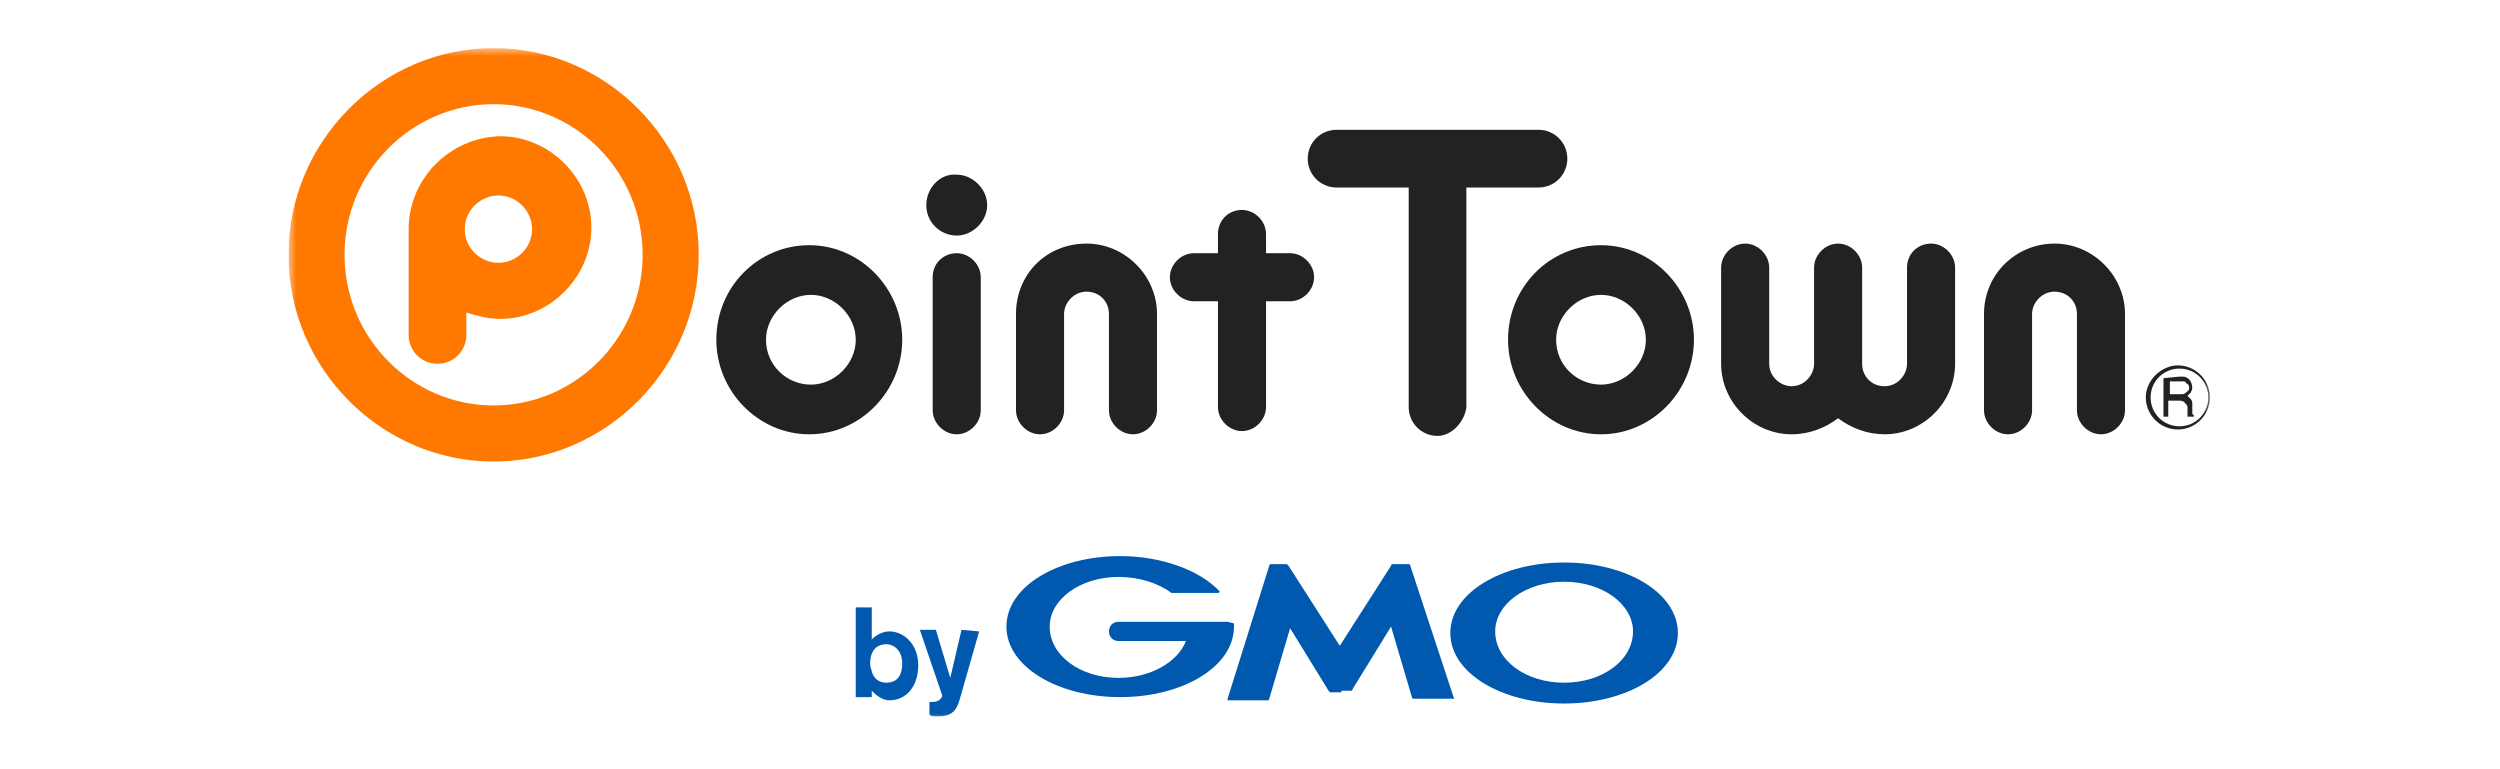
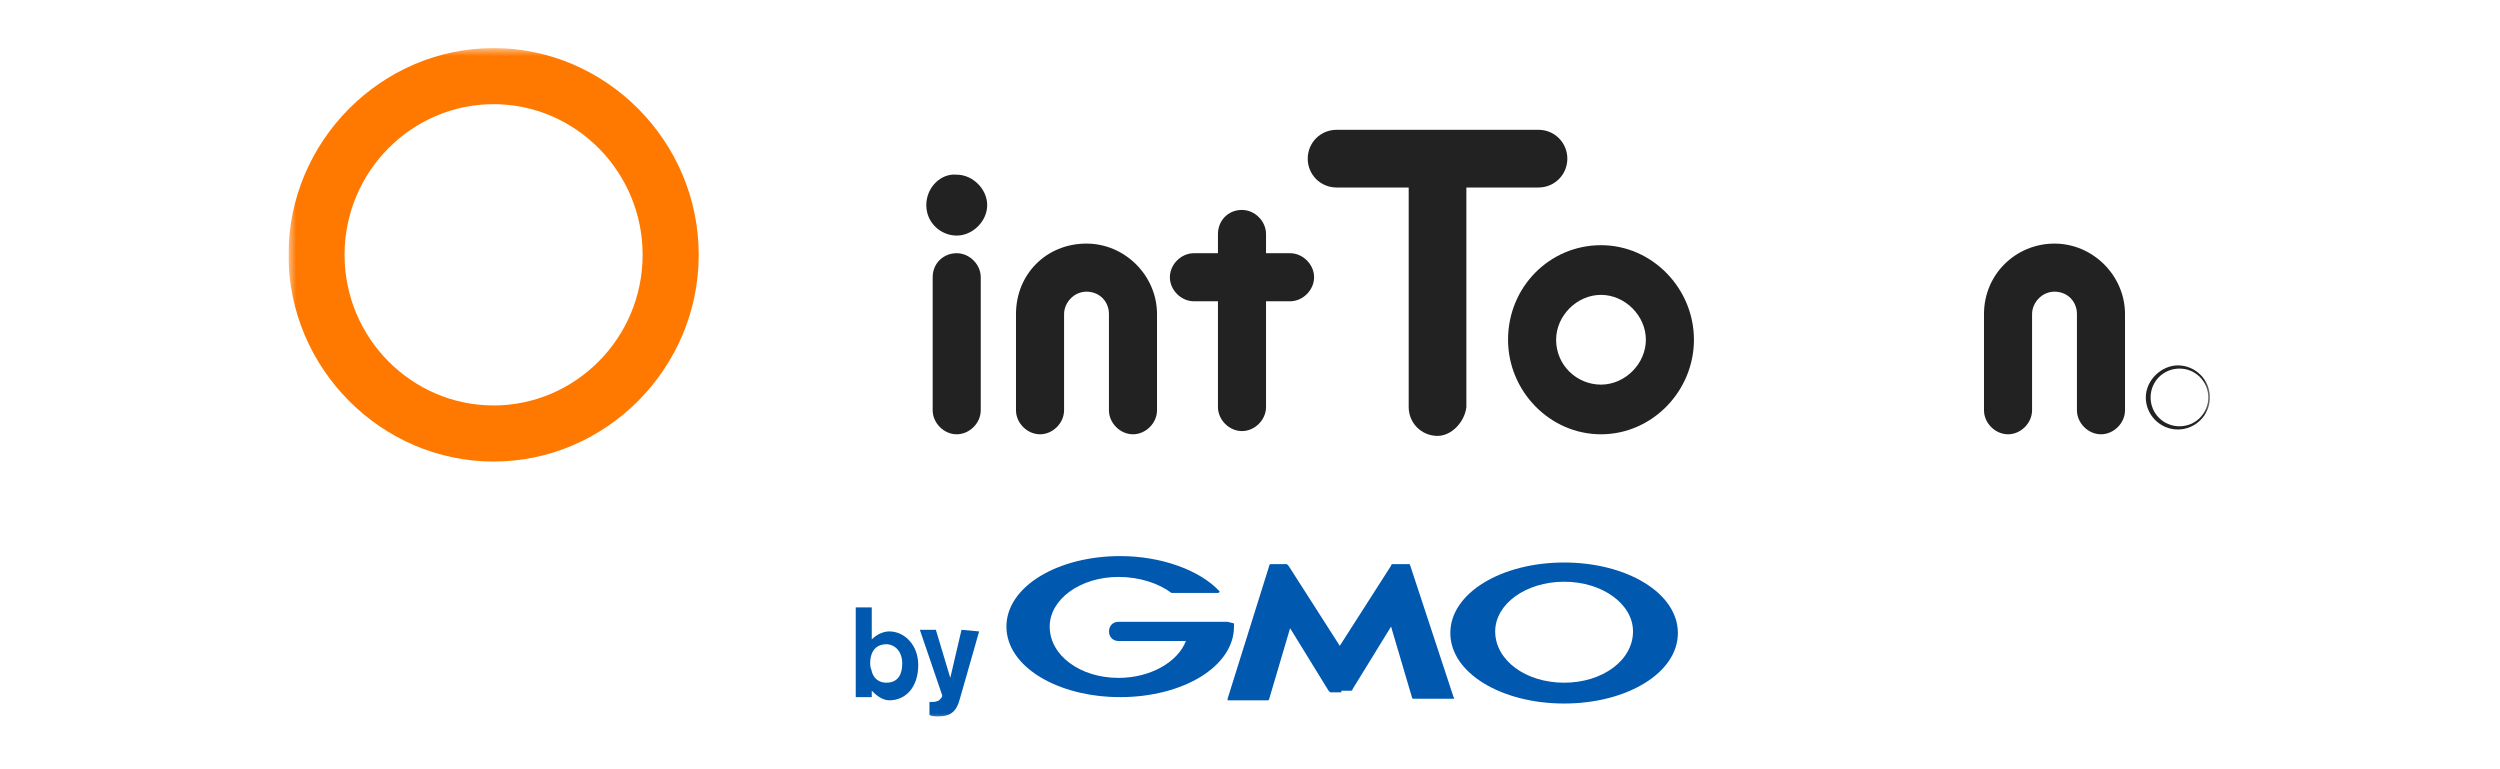
<svg xmlns="http://www.w3.org/2000/svg" width="156" height="48" viewBox="0 0 156 48" fill="none">
  <g clip-path="url(#clip0_3396_4177)">
    <mask id="mask0_3396_4177" style="mask-type:luminance" maskUnits="userSpaceOnUse" x="18" y="3" width="120" height="42">
      <path d="M138 3H18V45H138V3Z" fill="white" />
    </mask>
    <g mask="url(#mask0_3396_4177)">
      <path d="M134.198 24.8C134.198 23.8 134.998 23 135.998 23C136.998 23 137.798 23.8 137.798 24.8C137.798 25.8 136.998 26.6 135.998 26.6C134.998 26.6 134.198 25.8 134.198 24.8ZM133.898 24.8C133.898 25.9 134.798 26.8 135.898 26.8C136.998 26.8 137.898 25.9 137.898 24.8C137.898 23.7 136.998 22.8 135.898 22.8C134.898 22.8 133.898 23.7 133.898 24.8Z" fill="#222222" />
-       <path d="M135.4 23.8H136.2C136.3 23.8 136.4 23.8 136.4 23.9C136.6 24 136.6 24.1 136.6 24.2C136.6 24.4 136.5 24.4 136.4 24.5C136.3 24.6 136.2 24.6 136.1 24.6H135.4V23.8ZM135 23.6V26H135.3V25H136C136.133 25 136.233 25.033 136.3 25.1C136.4 25.2 136.5 25.3 136.5 25.4V26H136.9V25.9C136.8 25.9 136.8 25.8 136.8 25.7V25.2C136.8 25.067 136.767 24.967 136.7 24.9C136.633 24.833 136.567 24.767 136.5 24.7C136.6 24.6 136.7 24.5 136.7 24.5C136.7 24.5 136.8 24.3 136.8 24.2C136.8 24 136.7 23.7 136.5 23.6C136.4 23.5 136.3 23.5 136 23.5L135 23.6Z" fill="#222222" />
      <path d="M123.801 19.6V25.6C123.801 26.4 124.501 27.1 125.301 27.1C126.101 27.1 126.801 26.4 126.801 25.6V19.6C126.801 18.9 127.401 18.2 128.201 18.2C129.001 18.2 129.601 18.8 129.601 19.6V25.6C129.601 26.4 130.301 27.1 131.101 27.1C131.901 27.1 132.601 26.4 132.601 25.6V19.6C132.601 17.2 130.601 15.2 128.201 15.2C125.801 15.2 123.801 17.1 123.801 19.6Z" fill="#222222" />
-       <path d="M118.998 16.7V22.7C118.998 23.4 118.398 24.1 117.598 24.1C116.798 24.1 116.198 23.5 116.198 22.7V16.7C116.198 15.9 115.498 15.2 114.698 15.2C113.898 15.2 113.198 15.9 113.198 16.7V22.7C113.198 23.4 112.598 24.1 111.798 24.1C111.098 24.1 110.398 23.5 110.398 22.7V16.7C110.398 15.9 109.698 15.2 108.898 15.2C108.098 15.2 107.398 15.9 107.398 16.7V22.7C107.398 25.1 109.398 27.1 111.798 27.1C112.898 27.1 113.898 26.7 114.698 26.1C115.498 26.7 116.498 27.1 117.598 27.1C119.998 27.1 121.998 25.1 121.998 22.7V16.7C121.998 15.9 121.298 15.2 120.498 15.2C119.698 15.2 118.998 15.8 118.998 16.7Z" fill="#222222" />
      <path d="M97.102 21.2C97.102 19.7 98.402 18.4 99.902 18.4C101.402 18.4 102.702 19.7 102.702 21.2C102.702 22.7 101.402 24 99.902 24C98.402 24 97.102 22.8 97.102 21.2ZM94.102 21.2C94.102 24.4 96.702 27.1 99.902 27.1C103.102 27.1 105.702 24.4 105.702 21.2C105.702 18 103.102 15.3 99.902 15.3C96.702 15.3 94.102 17.9 94.102 21.2Z" fill="#222222" />
      <path d="M89.702 27.2C88.702 27.2 87.902 26.4 87.902 25.4V11.7H83.402C82.402 11.7 81.602 10.9 81.602 9.9C81.602 8.9 82.402 8.1 83.402 8.1H96.002C97.002 8.1 97.802 8.9 97.802 9.9C97.802 10.9 97.002 11.7 96.002 11.7H91.502V25.4C91.402 26.3 90.602 27.2 89.702 27.2Z" fill="#222222" />
      <path d="M76 14.6V15.8H74.5C73.7 15.8 73 16.5 73 17.3C73 18.1 73.7 18.8 74.5 18.8H76V25.4C76 26.2 76.7 26.9 77.5 26.9C78.3 26.9 79 26.2 79 25.4V18.8H80.5C81.3 18.8 82 18.1 82 17.3C82 16.5 81.3 15.8 80.5 15.8H79V14.6C79 13.8 78.3 13.1 77.5 13.1C76.6 13.1 76 13.8 76 14.6Z" fill="#222222" />
      <path d="M63.398 19.6V25.6C63.398 26.4 64.098 27.1 64.898 27.1C65.698 27.1 66.398 26.4 66.398 25.6V19.6C66.398 18.9 66.998 18.2 67.798 18.2C68.598 18.2 69.198 18.8 69.198 19.6V25.6C69.198 26.4 69.898 27.1 70.698 27.1C71.498 27.1 72.198 26.4 72.198 25.6V19.6C72.198 17.2 70.198 15.2 67.798 15.2C65.298 15.2 63.398 17.1 63.398 19.6Z" fill="#222222" />
      <path d="M58.199 17.3V25.6C58.199 26.4 58.899 27.1 59.699 27.1C60.499 27.1 61.199 26.4 61.199 25.6V17.3C61.199 16.5 60.499 15.8 59.699 15.8C58.899 15.8 58.199 16.4 58.199 17.3Z" fill="#222222" />
      <path d="M57.801 12.8C57.801 13.9 58.701 14.7 59.701 14.7C60.701 14.7 61.601 13.8 61.601 12.8C61.601 11.8 60.701 10.9 59.701 10.9C58.701 10.8 57.801 11.7 57.801 12.8Z" fill="#222222" />
-       <path d="M47.799 21.2C47.799 19.7 49.099 18.4 50.599 18.4C52.099 18.4 53.399 19.7 53.399 21.2C53.399 22.7 52.099 24 50.599 24C49.099 24 47.799 22.8 47.799 21.2ZM44.699 21.2C44.699 24.4 47.299 27.1 50.499 27.1C53.699 27.1 56.299 24.4 56.299 21.2C56.299 18 53.699 15.3 50.499 15.3C47.299 15.3 44.699 17.9 44.699 21.2Z" fill="#222222" />
      <path d="M21.5 15.9C21.5 10.7 25.7 6.5 30.8 6.5C35.9 6.5 40.1 10.7 40.1 15.9C40.1 21.1 35.9 25.3 30.8 25.3C25.7 25.3 21.5 21.1 21.5 15.9ZM18 15.9C18 23 23.8 28.8 30.8 28.8C37.8 28.8 43.6 23 43.6 15.9C43.6 8.8 37.8 3 30.8 3C23.8 3 18 8.8 18 15.9Z" fill="#FF7800" />
-       <path d="M29 14.3C29 13.1 30 12.2 31.1 12.2C32.3 12.2 33.2 13.2 33.2 14.3C33.2 15.5 32.2 16.4 31.1 16.4C30 16.4 29 15.5 29 14.3ZM25.5 14.3V20.9C25.5 21.9 26.3 22.7 27.3 22.7C28.3 22.7 29.1 21.9 29.1 20.9V19.5C29.7 19.7 30.5 19.9 31.2 19.9C34.3 19.9 36.9 17.3 36.9 14.2C36.9 11.1 34.3 8.5 31.2 8.5C28 8.6 25.5 11.2 25.5 14.3Z" fill="#FF7800" />
      <path d="M56.298 41.4C56.298 42 56.098 42.6 55.298 42.6C55.198 42.6 54.598 42.6 54.398 41.9C54.398 41.8 54.298 41.7 54.298 41.4C54.298 40.5 54.798 40.2 55.298 40.2C55.798 40.2 56.298 40.6 56.298 41.4ZM53.398 37.8V43.5H54.398V43.1C54.598 43.3 54.998 43.7 55.498 43.7C56.498 43.7 57.298 42.9 57.298 41.5C57.298 40.2 56.398 39.4 55.498 39.4C55.098 39.4 54.698 39.6 54.398 39.9V37.9H53.398V37.8Z" fill="#0059AF" />
      <path d="M61.098 39.4L60.098 42.9L59.898 43.6C59.698 44.4 59.298 44.7 58.598 44.7C58.298 44.7 58.098 44.7 57.998 44.6V43.8H58.198C58.298 43.8 58.398 43.8 58.598 43.7C58.698 43.6 58.798 43.5 58.798 43.4L57.398 39.3H58.398L59.298 42.3L59.998 39.3L61.098 39.4Z" fill="#0059AF" />
      <path d="M83.702 43.1H84.302C84.302 43.1 84.402 43.1 84.402 43L86.802 39.1L88.102 43.5C88.102 43.5 88.102 43.6 88.202 43.6H90.702C90.702 43.6 90.802 43.6 90.702 43.5L88.002 35.3C88.002 35.3 88.002 35.2 87.902 35.2H86.902C86.902 35.2 86.802 35.2 86.802 35.3L83.602 40.3L80.402 35.3L80.302 35.2H79.302C79.302 35.2 79.202 35.2 79.202 35.3L76.602 43.6V43.7H79.102C79.102 43.7 79.202 43.7 79.202 43.6L80.502 39.2L82.902 43.1L83.002 43.2H83.702V43.1Z" fill="#0059AF" />
      <path d="M77.001 38.9L76.601 38.8H69.801C69.401 38.8 69.201 39.1 69.201 39.4C69.201 39.8 69.501 40 69.801 40H74.001C73.501 41.3 71.801 42.3 69.801 42.3C67.401 42.3 65.501 40.9 65.501 39.1C65.501 37.4 67.401 36 69.801 36C71.101 36 72.301 36.4 73.101 37H76.001C76.001 37 76.101 37 76.101 36.9C74.901 35.6 72.501 34.7 69.901 34.7C66.001 34.7 62.801 36.6 62.801 39.1C62.801 41.6 66.001 43.5 69.901 43.5C73.801 43.5 77.001 41.6 77.001 39.1C77.001 39.3 77.001 39.1 77.001 38.9Z" fill="#0059AF" />
      <path d="M97.6 35.1C93.7 35.1 90.5 37 90.5 39.5C90.5 42 93.7 43.9 97.6 43.9C101.5 43.9 104.7 42 104.7 39.5C104.7 37 101.5 35.1 97.6 35.1ZM97.6 42.6C95.2 42.6 93.3 41.2 93.3 39.4C93.3 37.7 95.2 36.3 97.6 36.3C100 36.3 101.9 37.7 101.9 39.4C101.9 41.2 100 42.6 97.6 42.6Z" fill="#0059AF" />
    </g>
  </g>
  <defs>
    <clipPath id="clip0_3396_4177">
      <rect width="120" height="42" fill="white" transform="translate(18 3)" />
    </clipPath>
  </defs>
</svg>